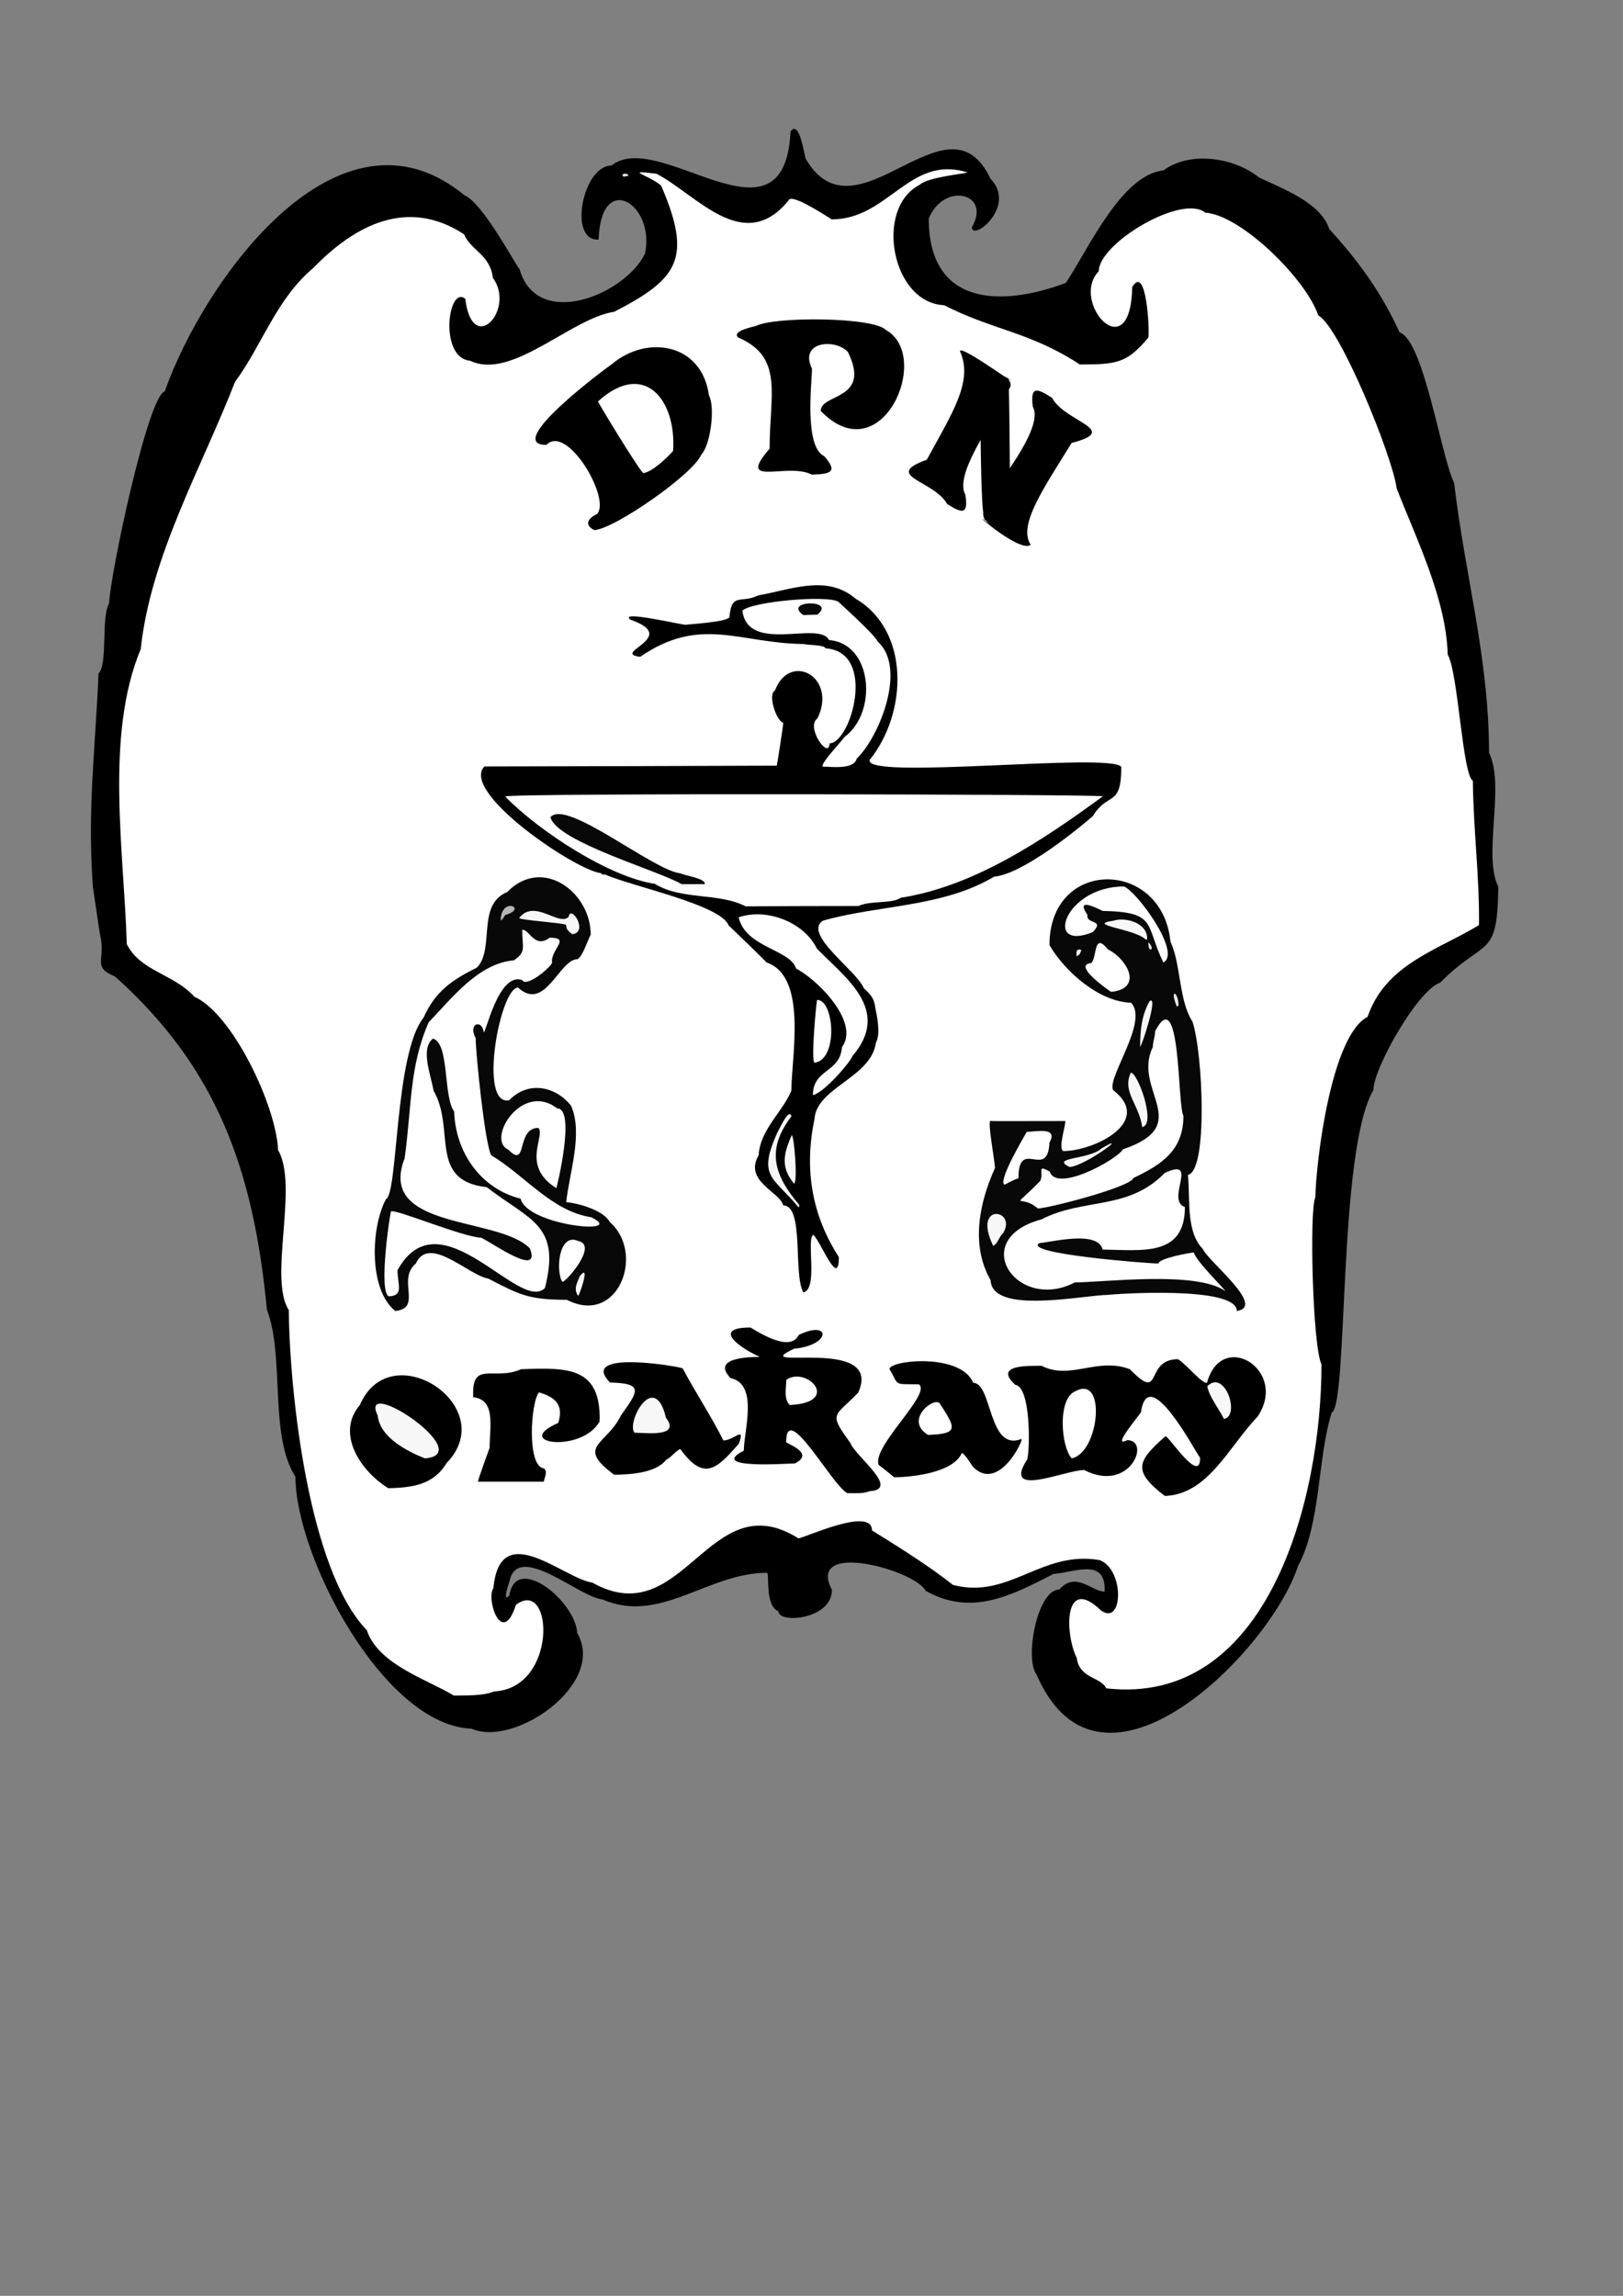
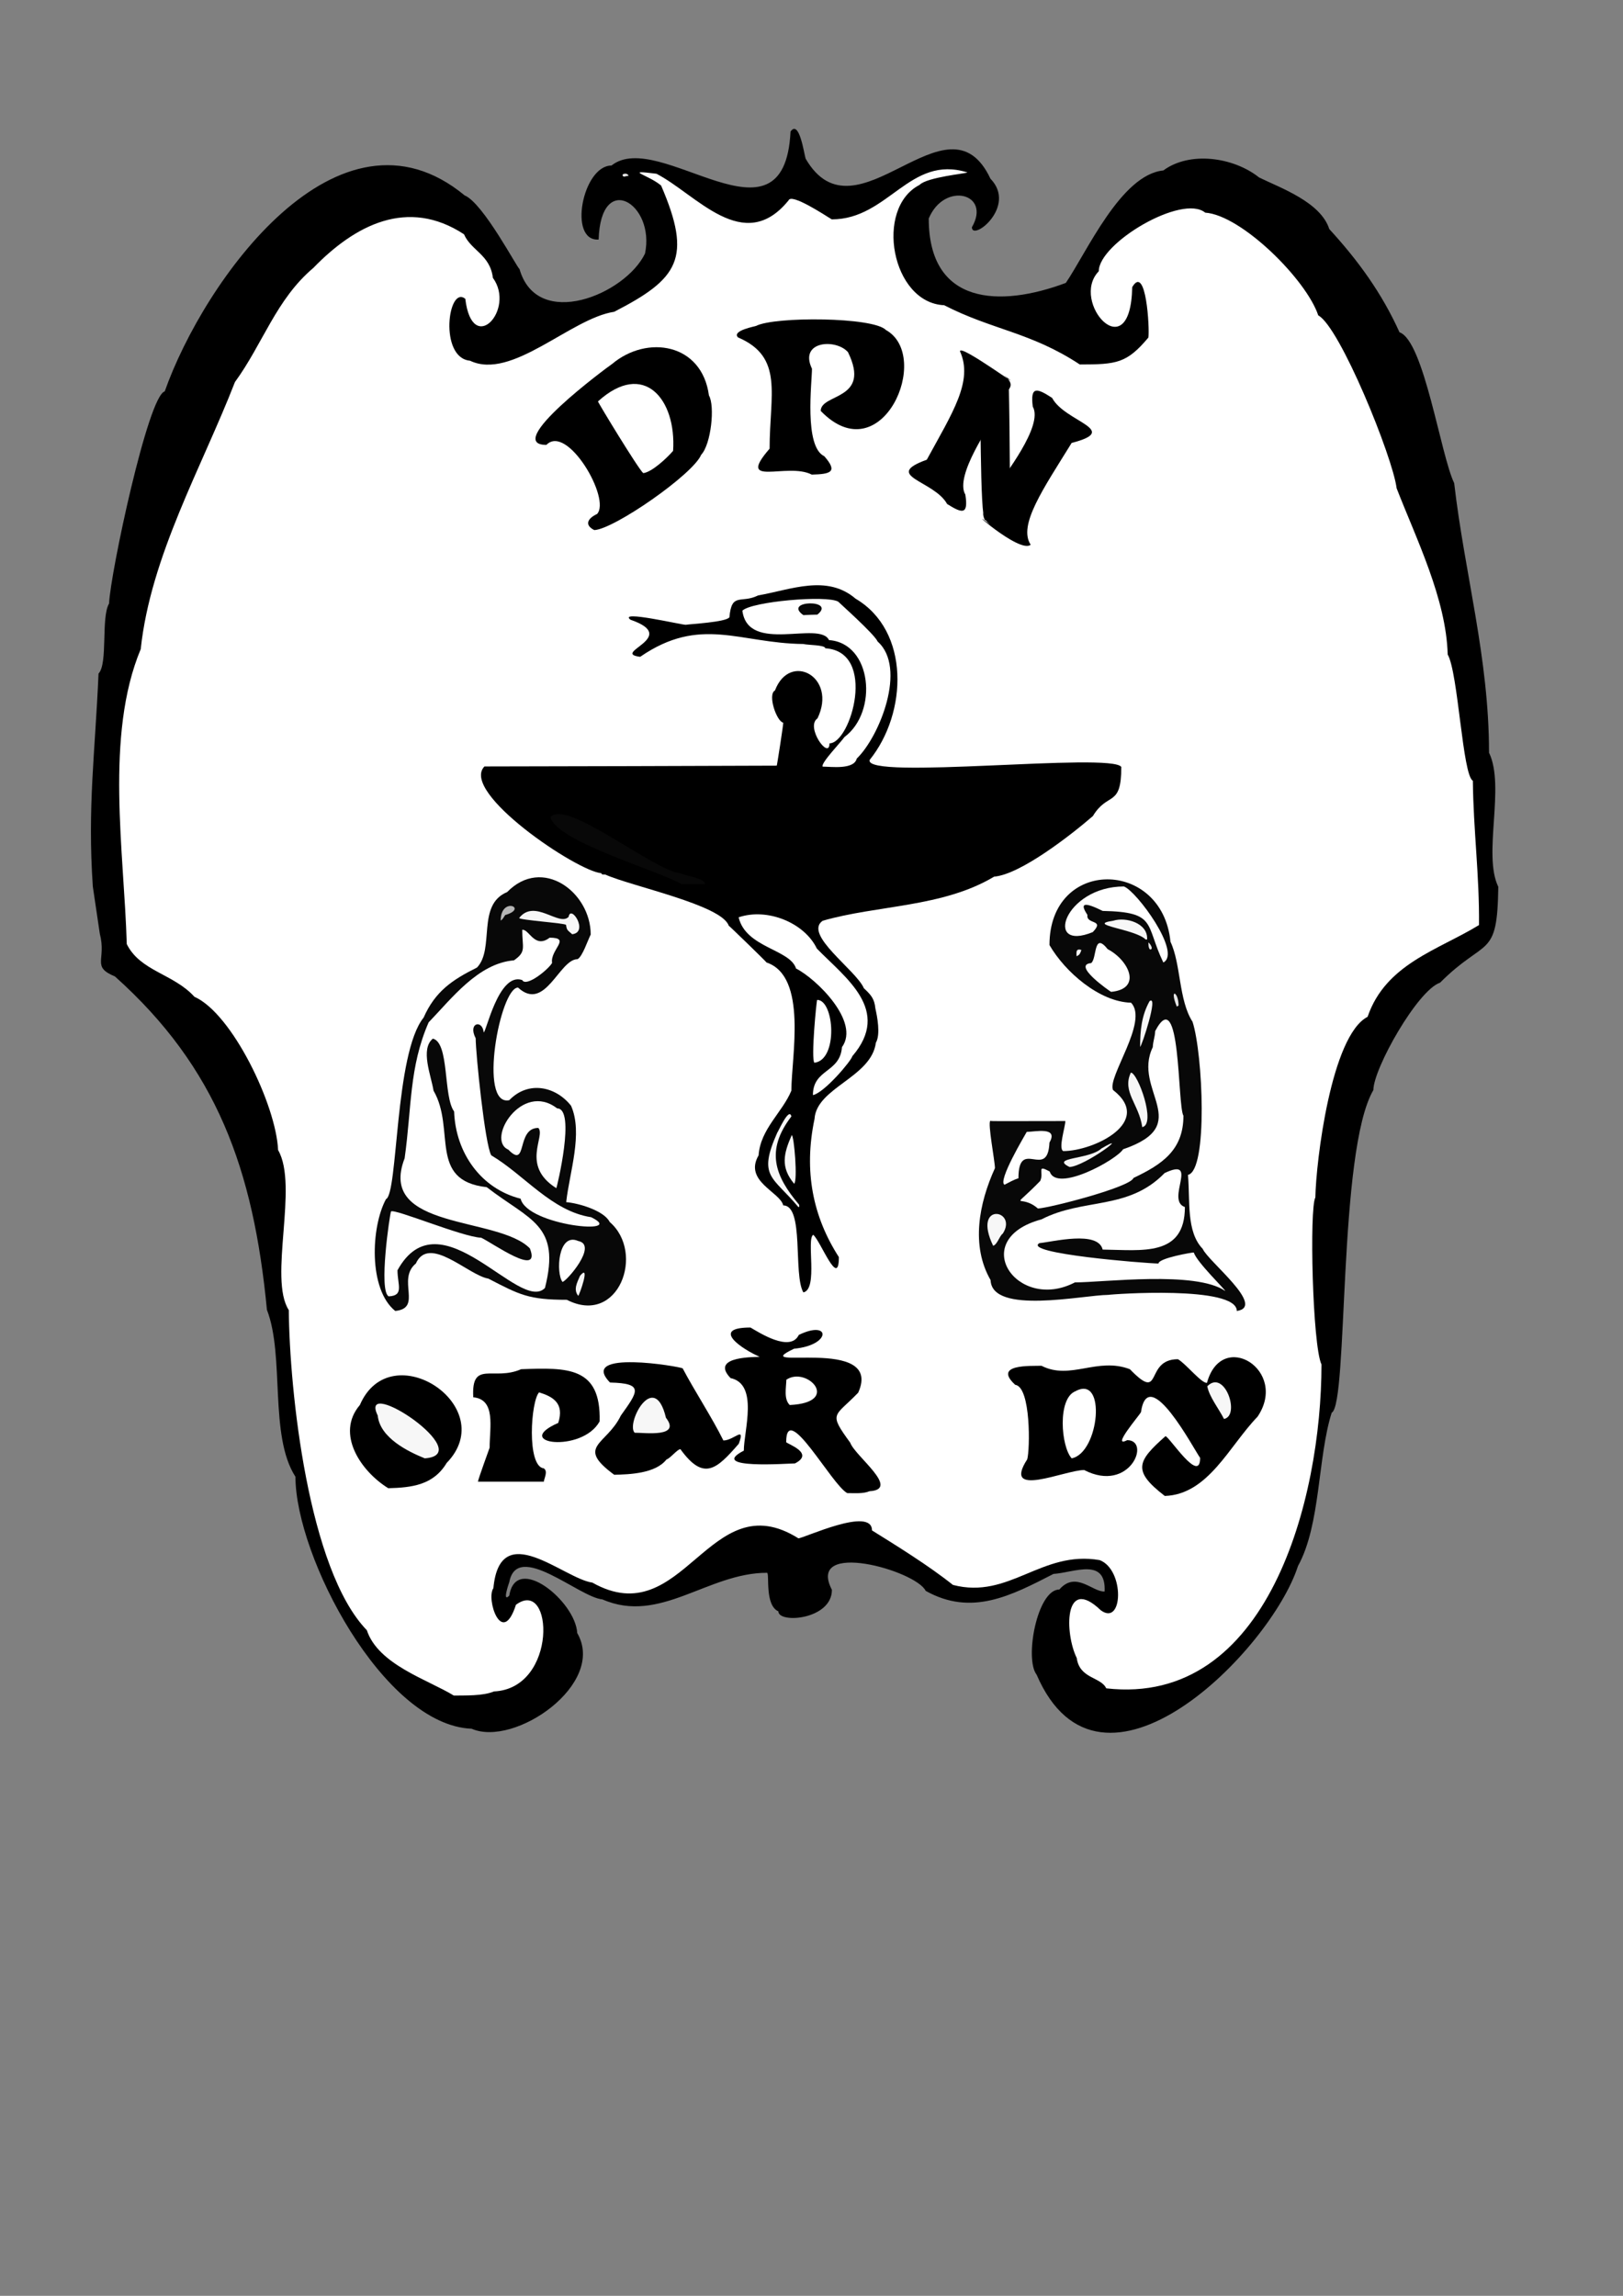
<svg xmlns="http://www.w3.org/2000/svg" xmlns:ns1="http://www.inkscape.org/namespaces/inkscape" xmlns:ns2="http://sodipodi.sourceforge.net/DTD/sodipodi-0.dtd" width="744.094" height="1052.362" id="svg2" ns1:label="Pozadí" version="1.1" ns1:version="0.48.2 r9819" ns2:docname="Nový dokument 2">
  <rect width="100%" height="100%" fill="#808080" stroke="none" />
  <defs id="defs3148" />
  <ns2:namedview id="base" pagecolor="#ffffff" bordercolor="#666666" borderopacity="1.0" ns1:pageopacity="0.0" ns1:pageshadow="2" ns1:zoom="0.35" ns1:cx="375" ns1:cy="520" ns1:document-units="px" ns1:current-layer="layer1" showgrid="false" ns1:window-width="1920" ns1:window-height="1150" ns1:window-x="-8" ns1:window-y="-8" ns1:window-maximized="1" />
  <g ns1:label="Vrstva 1" ns1:groupmode="layer" id="layer1">
    <g style="fill-rule:evenodd" id="g4135" transform="matrix(2.134,0,0,2.159,-458.813,-952.432)" ns1:export-filename="C:\Users\trca\Desktop\data\logo oslava DPN\DPN_razitko_Times.png" ns1:export-xdpi="126.85" ns1:export-ydpi="126.85">
      <path d="m 234.947,629.389 c -1.178,-16.871 0.491,-28.407 1.222,-45.233 2.061,-2.132 0.49,-11.884 2.266,-14.882 0.241,-6.21 8.369,-44.127 11.955,-45.028 8.36,-23.42 37.293,-63.746 64.442,-41.611 4.006,1.633 11.393,15.613 11.777,15.613 3.765,13.169 22.759,5.433 26.971,-3.283 2.23,-10.554 -9.511,-17.701 -9.966,-2.962 -6.62,0.455 -3.453,-15.711 2.757,-15.711 10.242,-8.092 37.15,19.307 38.471,-7.218 1.883,-2.65 2.926,4.809 3.239,5.755 10.876,18.504 30.495,-15.096 39.702,4.247 5.817,5.924 -3.979,13.418 -3.979,10.314 4.256,-7.244 -5.96,-9.752 -9.27,-1.847 0,18.37 15.229,18.932 29.451,13.668 4.568,-6.656 11.884,-23 20.948,-23.875 5.612,-4.113 15.015,-2.891 20.591,1.499 4.639,2.23 13.213,5.228 15.06,10.938 6.272,6.763 11.322,13.668 15.087,21.921 5.264,1.784 8.85,26.141 11.75,32.029 2.23,19.173 7.485,37.052 7.485,57.224 3.524,7.218 -1.392,21.644 1.99,28.478 -0.206,15.542 -2.65,10.59 -12.508,20.351 -4.845,1.606 -14.328,18.263 -14.328,22.795 -7.664,12.963 -5.362,66.735 -8.957,68.51 -3.06,9.555 -2.329,23.741 -7.244,32.556 -5.853,17.951 -42.414,54.539 -56.145,23.072 -2.65,-3.346 0.107,-18.093 4.88,-18.093 3.551,-4.042 7.182,0.598 9.725,0.42 0.348,-7.316 -6.593,-4.006 -10.983,-3.729 -9.091,4.604 -17.594,9.065 -27.461,3.595 -2.088,-4.327 -25.757,-10.911 -20.145,-0.214 0,6.343 -11.5,7.218 -11.5,4.568 -2.998,-1.32 -1.847,-8.047 -2.436,-8.19 -12.758,0 -22.965,11.009 -35.375,5.647 -4.987,-0.419 -18.299,-12.544 -20.003,-3.658 -0.107,0.276 -1.57,4.461 0,2.855 1.463,-9.1 14.248,1.222 14.596,7.949 6.343,10.769 -13.445,24.321 -22.688,20.315 -18.959,-0.732 -37.846,-36.633 -37.846,-53.495 -5.71,-8.717 -2.266,-25.614 -6.129,-35.446 -2.891,-29.799 -10.769,-51.434 -32.654,-70.777 -5.13,-2.097 -1.784,-3.488 -3.248,-9.065 l -1.499,-10.001 z" style="fill:#000000;fill-opacity:1;fill-rule:nonzero;stroke:none" id="path16" ns1:connector-curvature="0" />
      <path d="m 312.495,801.133 c -5.505,-3.346 -16.247,-6.558 -18.682,-13.873 -12.615,-12.892 -16.621,-50.917 -16.764,-67.957 -4.425,-6.727 2.159,-26.382 -2.302,-33.983 -0.419,-9.511 -9.859,-28.996 -17.977,-32.547 -4.461,-4.88 -11.643,-5.407 -14.534,-11.188 -0.562,-19.485 -4.737,-44.297 2.998,-62.622 2.123,-19.762 13.133,-38.622 20.244,-56.707 5.995,-8.119 8.824,-17.531 16.835,-24.223 8.957,-9.127 20.279,-14.98 32.377,-7.146 1.499,3.453 5.612,4.327 6.201,9.243 4.952,6.718 -4.425,16.826 -5.924,4.461 -3.729,-3.033 -5.71,12.544 1.008,13.133 8.957,4.256 21.609,-8.993 30.985,-10.385 13.766,-7.004 16.835,-11.322 10.073,-26.801 -2.685,-2.266 -8.333,-3.417 -1.008,-2.507 8.574,4.354 18.745,17.424 28.398,5.647 0.598,-1.535 7.673,3.069 9.27,4.042 12.205,0 16.728,-13.802 29.139,-9.966 -0.071,0.206 -8.717,1.008 -10.278,2.65 -9.725,4.943 -6.031,25.052 5.291,25.543 10.358,5.264 18.611,5.719 29.139,12.58 7.985,0 10.108,-0.276 14.739,-5.719 0.285,-1.874 -0.482,-15.747 -3.479,-10.697 -0.348,17.638 -13.525,3.105 -7.182,-3.381 0,-5.96 17.915,-16.479 22.867,-12.437 7.771,0.517 21.742,14.221 24.285,21.814 4.639,2.409 16.032,30.147 16.835,36.695 4.22,10.742 10.662,23.527 10.974,35.303 2.266,3.872 3.176,25.65 5.407,26.801 0.107,10.456 1.427,20.145 1.32,30.637 -8.743,5.3 -20.038,8.226 -23.937,19.485 -7.842,4.006 -11.081,30.736 -11.224,38.364 -1.294,2.23 -0.625,31.369 1.32,35.446 0,28.541 -11.464,72.695 -46.242,68.76 -1.187,-2.471 -5.719,-1.99 -6.343,-6.45 -2.578,-5.121 -2.828,-17.701 5.157,-10.135 4.809,3.551 5.192,-8.574 -0.214,-10.635 -12.544,-2.159 -19.405,8.404 -31.538,5.264 -5.326,-4.184 -12.125,-8.333 -17.389,-11.572 0,-5.192 -14.667,1.677 -15.818,1.677 -19.244,-11.955 -24.606,20.351 -44.261,9.404 -6.236,-0.865 -19.833,-13.9 -21.261,1.187 -1.642,2.23 1.847,12.722 4.845,3.524 8.047,-5.96 9.065,17.772 -4.737,18.397 -2.302,0.981 -6.245,0.839 -8.61,0.874 l 0,0 z" style="fill:#ffffff;fill-opacity:1;fill-rule:nonzero;stroke:none" id="path18" ns1:connector-curvature="0" />
      <path d="m 465.245,758.755 c -7.004,-5.335 -5.96,-7.352 0.143,-12.687 0.758,0 7.45,10.349 7.45,4.604 -1.356,-1.847 -11.152,-20.288 -12.714,-9.689 -0.455,0.803 -6.486,7.735 -2.962,5.924 5.192,0 0.589,11.357 -9.243,6.343 -4.14,0 -17.736,6.165 -12.232,-2.266 0.598,-1.918 0.839,-15.372 -2.578,-15.827 -4.907,-4.461 3.417,-3.97 5.647,-4.042 6.201,3.14 11.991,-1.918 18.994,0.732 7.182,7.325 2.998,-2.123 10.314,-2.123 1.642,0.874 5.094,5.192 6.245,5.014 3.167,-11.5 17.594,-2.677 10.867,7.182 -6.129,6.272 -10.59,16.523 -19.931,16.835 l 0,0 z" style="fill:#000000;fill-opacity:1;fill-rule:nonzero;stroke:none" id="path20" ns1:connector-curvature="0" />
      <path d="m 397.038,758.157 c -3.31,-1.668 -13.133,-19.824 -13.133,-10.831 0.17,0.384 6.236,2.329 1.883,4.523 -1.436,0 -18.861,1.294 -10.983,-2.712 0,-4.184 3.239,-14.114 -2.855,-15.408 -4.737,-4.88 6.201,-4.39 6.236,-4.532 -3.551,-1.499 -10.804,-6.201 -1.954,-6.201 1.784,1.008 8.538,5.371 10.385,1.57 6.87,-3.31 7.039,2.195 -1.008,2.926 -10.804,5.05 19.414,-3.033 13.766,9.341 -5.121,5.228 -6.477,4.149 -1.704,10.626 1.008,2.828 10.902,9.903 4.149,10.287 -1.436,0.589 -3.212,0.384 -4.782,0.41 z" style="fill:#000000;fill-opacity:1;fill-rule:nonzero;stroke:none" id="path22" ns1:connector-curvature="0" />
      <path d="m 298.416,757.113 c -5.888,-3.587 -11.366,-11.572 -6.103,-17.665 6.62,-15.194 30.388,0.348 18.647,12.303 -2.855,4.702 -7.459,5.228 -12.544,5.362 z" style="fill:#000000;fill-opacity:1;fill-rule:nonzero;stroke:none" id="path24" ns1:connector-curvature="0" />
      <path d="m 317.687,755.721 c -0.036,-0.313 2.436,-7.004 2.507,-7.218 0,-4.282 1.392,-10.242 -3.515,-10.697 -0.455,-8.012 4.39,-3.381 10.278,-5.96 9.93,-0.348 17.183,-0.589 16.871,11.081 -3.801,6.798 -19.102,4.746 -8.895,0.321 1.365,-4.184 -1.142,-5.576 -4.113,-6.486 -1.775,1.811 -2.712,15.72 1.017,16.14 0.937,0.625 0.071,2.088 0,2.819 l -14.15,0 z" style="fill:#000000;fill-opacity:1;fill-rule:nonzero;stroke:none" id="path26" ns1:connector-curvature="0" />
-       <path d="m 407.075,754.784 c 0,-0.071 -3.239,-2.614 -3.31,-2.614 -1.499,-3.908 11.5,-15.167 8.645,-17.112 -5.647,-0.107 -4.149,0.41 -6.308,-3.248 0.071,-1.882 15.301,-3.479 17.986,2.926 4.113,0 3.203,14.712 10.349,11.919 0.625,0 -4.916,11.536 -10.456,5.862 -0.419,-0.598 -1.713,-2.721 -2.338,-2.9 -1.811,4.256 -10.902,5.166 -14.569,5.166 l 0,0 z" style="fill:#000000;fill-opacity:1;fill-rule:nonzero;stroke:none" id="path28" ns1:connector-curvature="0" />
      <path d="m 346.96,754.258 c -8.431,-6.138 -1.642,-6.272 1.427,-12.58 3.694,-5.121 5.059,-6.834 -2.329,-7.004 -7.013,-7.111 15.229,-3.381 15.613,-2.998 2.543,4.773 6.334,10.483 8.743,15.301 2.266,0 4.773,-3.283 3.31,0.696 -4.809,5.469 -7.53,7.976 -12.544,1.151 -0.66,0 -2.123,1.909 -2.998,2.195 -2.337,2.962 -7.878,3.167 -11.224,3.239 l 0,0 z" style="fill:#000000;fill-opacity:1;fill-rule:nonzero;stroke:none" id="path30" ns1:connector-curvature="0" />
      <path d="m 306.258,750.77 c -3.488,-1.392 -9.627,-4.318 -10.108,-9.091 -4.363,-8.85 21.707,8.288 10.108,9.091 z" style="fill:#f7f7f7;fill-opacity:1;fill-rule:nonzero;stroke:none" id="path32" ns1:connector-curvature="0" />
      <path d="m 445.242,750.77 c -2.302,-2.471 -3.105,-12.714 0.803,-14.248 6.754,-3.658 5.121,13.097 -0.803,14.248 z" style="fill:#ffffff;fill-opacity:1;fill-rule:nonzero;stroke:none" id="path34" ns1:connector-curvature="0" />
      <path d="m 414.364,745.791 c -5.335,-3.274 1.704,-8.44 2.614,-6.558 3.381,5.157 4.042,6.343 -2.614,6.558 z" style="fill:#ffffff;fill-opacity:1;fill-rule:nonzero;stroke:none" id="path36" ns1:connector-curvature="0" />
      <path d="m 351.349,745.336 c -1.945,-1.954 4.22,-13.561 6.727,-3.176 3.346,4.256 -4.63,3.14 -6.727,3.176 z" style="fill:#f7f7f7;fill-opacity:1;fill-rule:nonzero;stroke:none" id="path38" ns1:connector-curvature="0" />
      <path d="m 477.967,742.41 c -1.08,-2.123 -3.176,-4.711 -3.595,-6.941 3.729,-3.756 7.182,6.245 3.595,6.941 z" style="fill:#f7f7f7;fill-opacity:1;fill-rule:nonzero;stroke:none" id="path40" ns1:connector-curvature="0" />
      <path d="m 384.672,739.448 c -1.329,-1.258 -0.767,-3.658 -0.732,-5.371 4.425,-2.962 11.919,4.845 0.732,5.371 z" style="fill:#ffffff;fill-opacity:1;fill-rule:nonzero;stroke:none" id="path42" ns1:connector-curvature="0" />
      <path d="m 299.915,719.481 c -5.79,-4.604 -5.228,-17.817 -1.99,-23.741 2.614,-1.115 1.847,-30.941 8.083,-38.542 2.507,-5.612 6.21,-8.047 11.464,-10.626 3.872,-3.979 -0.133,-13.32 6.486,-16.032 7.566,-7.673 17.951,0.036 17.951,9.02 -0.634,1.222 -1.784,4.711 -2.828,5.228 -3.935,0 -6.968,11.331 -12.785,6.031 -3.872,0 -8.61,25.338 -1.883,23.91 4.113,-4.22 10.001,-2.926 13.276,1.187 2.614,5.853 -0.348,14.15 -1.044,20.458 2.578,0.206 8.119,1.775 9.341,4.211 7.7,6.558 1.882,22.171 -9.207,16.523 -8.253,0 -10.171,-1.08 -16.862,-4.497 -4.291,-0.696 -12.722,-9.412 -15.577,-3.203 -4.149,3.381 1.499,9.475 -4.425,10.073 l 0,0 z" style="fill:#080808;fill-opacity:1;fill-rule:nonzero;stroke:none" id="path44" ns1:connector-curvature="0" />
      <path d="m 480.715,719.481 c 0,-5.478 -26.935,-3.56 -27.595,-3.417 -5.442,0.036 -25.026,4.282 -25.302,-3.14 -4.256,-7.28 -2.516,-16.273 0.937,-23.768 0,-1.463 -1.57,-9.448 -1.008,-10.037 0.517,0.071 0.517,0.071 16.131,0.036 0,1.258 -1.561,5.853 -0.446,6.379 6.513,0 19.548,-6.174 10.697,-12.963 -1.329,-2.65 7.735,-14.605 3.863,-18.539 -6.789,-0.178 -14.177,-6.522 -17.522,-12.241 0,-18.602 24.249,-18.361 25.998,-0.696 2.266,4.711 1.74,12.41 4.737,16.978 2.23,6.727 3.346,31.61 -0.981,32.511 0.491,5.505 -0.41,12.062 3.176,15.72 1.151,2.65 13.695,12.267 7.316,13.177 l 0,0 z" style="fill:#080808;fill-opacity:1;fill-rule:nonzero;stroke:none" id="path46" ns1:connector-curvature="0" />
      <path d="m 298.514,716.376 c -2.23,-1.115 0.25,-17.531 0.491,-18.022 0.732,-0.66 15.408,5.442 19.378,5.576 2.436,1.115 12.963,8.61 10.456,2.266 -6.798,-6.897 -32.904,-3.827 -26.908,-19.128 1.535,-10.769 0.946,-19.307 5.157,-28.862 4.845,-4.943 10.599,-12.544 18.334,-13.169 2.721,-1.882 1.775,-2.614 1.775,-6.486 1.499,-0.17 2.65,4.113 5.888,1.677 4.746,0 0.071,2.543 0.527,5.362 -0.767,1.365 -5.576,5.228 -6.415,3.631 -5.121,-1.749 -7.842,11.527 -8.288,11.081 -0.25,-2.721 -3.453,-2.061 -1.713,1.285 0,3.176 1.99,22.554 3.346,24.847 7.146,4.184 12.963,11.857 21.466,13.142 8.021,3.872 -13.731,1.847 -15.158,-3.934 -8.467,-2.097 -13.972,-9.689 -14.284,-18.513 -2.373,-3.203 -0.981,-14.596 -4.568,-15.47 -2.757,2.23 -0.383,7.807 0.143,11.045 4.809,8.19 -1.222,19.102 11.429,20.493 9.305,7.111 15.961,7.914 12.508,21.403 -5.398,5.505 -22.545,-20.11 -31.681,-3.765 0,3.069 1.463,5.398 -1.883,5.54 l 0,0 z" style="fill:#ffffff;fill-opacity:1;fill-rule:nonzero;stroke:none" id="path48" ns1:connector-curvature="0" />
      <path d="m 339.224,716.269 c -1.08,-1.356 -0.241,-2.784 0.383,-4.247 2.364,-2.828 -0.178,4.247 -0.383,4.247 z" style="fill:#f7f7f7;fill-opacity:1;fill-rule:nonzero;stroke:none" id="path50" ns1:connector-curvature="0" />
      <path d="m 387.598,715.537 c -2.23,-3.765 0.241,-18.468 -4.327,-18.468 -0.66,-2.864 -8.538,-5.121 -5.291,-10.635 0.383,-5.576 5.121,-9.127 7.039,-13.731 0,-7.137 3.551,-24.249 -5.335,-27.211 0,-0.107 -8.012,-7.807 -8.119,-7.807 -1.499,-4.434 -21.082,-8.404 -26.56,-10.876 -0.348,0 -0.803,0.071 -0.803,-0.276 -5.121,-0.321 -30.486,-17.183 -25.124,-22.661 20.913,-0.029 41.852,-0.098 62.8,-0.169 0.071,-0.071 1.463,-8.957 1.392,-9.127 -1.427,-0.25 -3.408,-5.995 -1.775,-6.834 3.176,-8.297 13.454,-2.926 9.136,5.924 -2.685,1.811 2.578,8.993 2.578,5.3 4.595,0 10.314,-19.485 -0.91,-20.181 0,-0.732 -3.801,-0.66 -4.702,-0.91 -13.731,-0.134 -22.099,-6.094 -35.063,2.721 -6.477,-0.803 8.815,-4.149 -2.088,-7.878 -2.721,-2.088 10.902,1.08 11.884,1.08 0.901,-0.169 8.672,-0.553 9.377,-1.597 0.482,-5.407 2.507,-2.828 6.165,-4.639 7.075,-1.222 14.774,-4.532 20.948,0.696 11.705,6.798 11.179,24.223 3.024,34.224 -1.427,4.363 52.032,-1.668 54.057,1.499 0,8.717 -2.891,5.157 -6.103,10.421 -4.559,3.908 -15.542,12.41 -21.216,12.865 -11.054,6.549 -25.133,6.022 -36.838,9.368 -4.22,2.9 7.209,10.492 8.85,14.328 1.463,1.356 2.266,2.159 2.471,4.282 0.384,1.677 1.151,5.505 0.107,7.289 -0.981,7.387 -12.758,9.511 -13.177,16.166 -2.364,11.117 -0.348,20.77 5.228,29.344 0,6.834 -3.899,-3.381 -5.505,-4.737 -1.535,0.91 1.115,11.536 -2.123,12.232 l 0,0 z" style="fill:#000000;fill-opacity:1;fill-rule:nonzero;stroke:none" id="path52" ns1:connector-curvature="0" />
      <path d="m 478.208,715.225 c -6.308,-4.318 -26.105,-1.811 -32.27,-1.811 -12.482,6.415 -23.179,-9.136 -7.182,-13.383 9.029,-4.604 18.611,-1.847 26.453,-9.832 7.601,-3.551 0.107,5.79 4.354,7.218 0,10.626 -9.234,9.127 -17.665,9.029 -1.008,-4.113 -10.733,-1.642 -13.597,-1.365 -3.729,2.195 22.724,4.291 25.588,4.327 0,-1.151 7.423,-2.409 7.592,-2.337 0.597,2.016 6.968,8.083 6.727,8.155 l 0,0 z" style="fill:#ffffff;fill-opacity:1;fill-rule:nonzero;stroke:none" id="path54" ns1:connector-curvature="0" />
      <path d="m 335.843,713.307 c -1.427,-1.811 -1.008,-10.59 3.381,-8.681 4.354,0.839 -2.614,8.681 -3.381,8.681 z" style="fill:#ffffff;fill-opacity:1;fill-rule:nonzero;stroke:none" id="path56" ns1:connector-curvature="0" />
      <path d="m 428.371,705.643 c -4.604,-9.448 5.371,-7.708 2.088,-2.614 -0.758,0.553 -1.178,2.329 -2.088,2.614 z" style="fill:#f7f7f7;fill-opacity:1;fill-rule:nonzero;stroke:none" id="path58" ns1:connector-curvature="0" />
      <path d="m 437.989,697.73 c -3.934,-3.381 -6.201,0.937 0.49,-5.853 0.874,-1.811 -0.91,-3.622 2.052,-1.99 1.463,4.532 14.328,-2.471 15.756,-4.737 15.506,-5.228 1.883,-12.508 6.379,-21.68 0.071,-1.392 0.455,-2.052 0.517,-3.417 5.549,-10.421 4.746,15.756 6.067,17.986 0,7.28 -4.568,10.314 -10.733,13.204 -0.589,1.918 -17.879,6.343 -20.529,6.486 l 0,0 z" style="fill:#ffffff;fill-opacity:1;fill-rule:nonzero;stroke:none" id="path60" ns1:connector-curvature="0" />
      <path d="m 386.519,697.417 c -5.514,-6.558 -8.788,-6.343 -4.532,-15.792 0.107,0 2.543,-5.576 3.033,-3.444 -5.612,7.244 -3.56,12.651 1.668,18.745 0,0.25 0.143,0.491 -0.17,0.491 z" style="fill:#f7f7f7;fill-opacity:1;fill-rule:nonzero;stroke:none" id="path62" ns1:connector-curvature="0" />
      <path d="m 334.523,693.411 c -7.744,-4.809 -2.204,-11.117 -3.872,-12.794 -4.845,0 -2.23,8.886 -6.45,4.604 -4.845,-2.061 2.9,-14.569 10.492,-8.752 4.077,0 -0.071,16.835 -0.17,16.942 z" style="fill:#ffffff;fill-opacity:1;fill-rule:nonzero;stroke:none" id="path64" ns1:connector-curvature="0" />
      <path d="m 430.815,692.68 c -1.535,-0.767 4.39,-10.528 4.773,-11.224 1.74,0 6.897,-1.187 4.88,2.266 -0.383,8.155 -6.665,-1.258 -6.665,7.592 -1.008,0.285 -2.088,0.91 -2.989,1.365 z" style="fill:#ffffff;fill-opacity:1;fill-rule:nonzero;stroke:none" id="path66" ns1:connector-curvature="0" />
      <path d="m 385.609,692.466 c -2.962,-3.515 -2.266,-6.379 -0.517,-10.314 0.517,0 1.32,9.796 0.517,10.314 z" style="fill:#f7f7f7;fill-opacity:1;fill-rule:nonzero;stroke:none" id="path68" ns1:connector-curvature="0" />
      <path d="m 444.787,688.915 c -4.318,-2.097 4.247,-1.535 6.861,-3.943 6.691,-3.863 -3.479,3.765 -6.861,3.943 z" style="fill:#f7f7f7;fill-opacity:1;fill-rule:nonzero;stroke:none" id="path70" ns1:connector-curvature="0" />
      <path d="m 460.4,680.448 c -0.696,-4.916 -4.39,-7.494 -2.445,-11.572 1.472,0 5.514,10.974 2.445,11.572 z" style="fill:#f7f7f7;fill-opacity:1;fill-rule:nonzero;stroke:none" id="path72" ns1:connector-curvature="0" />
      <path d="m 389.65,673.65 c 0,-5.612 5.826,-4.675 6.236,-10.18 3.979,-5.398 -5.54,-14.534 -9.859,-16.693 -1.294,-4.113 -10.804,-4.39 -12.339,-10.876 6.236,-2.088 14.186,1.222 16.8,6.629 6.129,6.236 16.14,13.061 7.628,22.858 -0.241,1.008 -5.987,7.735 -8.467,8.262 z" style="fill:#ffffff;fill-opacity:1;fill-rule:nonzero;stroke:none" id="path74" ns1:connector-curvature="0" />
      <path d="m 389.963,666.78 c -0.767,-0.803 0.455,-13.24 0.598,-13.347 3.694,0 4.568,12.758 -0.598,13.347 z" style="fill:#ffffff;fill-opacity:1;fill-rule:nonzero;stroke:none" id="path76" ns1:connector-curvature="0" />
      <path d="m 459.945,663.398 c 0,-3.444 0.312,-6.656 2.025,-9.689 2.016,-1.526 -1.713,9.689 -2.025,9.689 z" style="fill:#f7f7f7;fill-opacity:1;fill-rule:nonzero;stroke:none" id="path78" ns1:connector-curvature="0" />
      <path d="m 467.823,654.86 c -1.677,-4.077 0.384,-3.167 0.384,-0.241 -0.107,0.107 -0.241,0.178 -0.384,0.241 z" style="fill:#e6e6e6;fill-opacity:1;fill-rule:nonzero;stroke:none" id="path80" ns1:connector-curvature="0" />
      <path d="m 453.709,651.729 c -0.348,-0.178 -8.467,-5.755 -4.291,-6.103 1.294,-0.972 0.455,-6.798 3.56,-2.962 4.532,2.338 7.494,8.431 0.732,9.065 z" style="fill:#ffffff;fill-opacity:1;fill-rule:nonzero;stroke:none" id="path82" ns1:connector-curvature="0" />
      <path d="m 464.932,645.492 c -3.979,-8.128 -1.258,-10.706 -13.035,-10.947 -3.765,-1.847 -5.094,-1.847 -3.274,0.839 -0.321,2.123 3.863,0.865 1.151,3.658 -10.67,4.318 -6.103,-9.689 6.691,-9.689 2.748,1.008 12.473,14.114 8.467,16.14 l 0,0 z" style="fill:#ffffff;fill-opacity:1;fill-rule:nonzero;stroke:none" id="path84" ns1:connector-curvature="0" />
      <path d="m 446.286,644.163 c 0,-0.696 -0.241,-1.74 1.044,-1.32 -0.276,0.732 -0.348,1.044 -1.044,1.32 z" style="fill:#f7f7f7;fill-opacity:1;fill-rule:nonzero;stroke:none" id="path86" ns1:connector-curvature="0" />
      <path d="m 462.068,642.736 c -0.383,-0.384 -0.312,-1.008 -0.348,-1.499 0.419,0.277 1.187,1.499 0.348,1.499 z" style="fill:#e6e6e6;fill-opacity:1;fill-rule:nonzero;stroke:none" id="path88" ns1:connector-curvature="0" />
      <path d="m 461.132,640.612 c -2.195,-2.23 -13.07,-3.105 -6.968,-3.979 2.614,-0.865 7.521,0.455 7.28,3.979 l -0.313,0 0,0 z" style="fill:#f7f7f7;fill-opacity:1;fill-rule:nonzero;stroke:none" id="path90" ns1:connector-curvature="0" />
      <path d="m 337.931,639.497 c -1.044,-0.91 -1.151,-0.839 -1.32,-1.99 -0.312,-0.384 -9.966,-1.008 -10.073,-1.463 3.31,-4.184 8.574,1.883 10.626,-0.241 0.455,-2.757 4.398,3.274 0.767,3.694 l 0,0 z" style="fill:#f7f7f7;fill-opacity:1;fill-rule:nonzero;stroke:none" id="path92" ns1:connector-curvature="0" />
      <path d="m 322.567,636.597 c 0,-5.219 6.058,-2.614 0.972,-1.178 -0.348,0.482 -0.491,0.901 -0.972,1.178 z" style="fill:#b5b5b5;fill-opacity:1;fill-rule:nonzero;stroke:none" id="path94" ns1:connector-curvature="0" />
-       <path d="m 375.188,633.573 c -5.746,-2.962 -13.766,-1.258 -19.512,-4.782 -9.689,-1.392 -24.883,-11.152 -32.136,-18.539 0,-0.767 128.393,-0.482 128.393,-0.036 -12.83,9.27 -27.604,19.102 -43.422,21.537 -1.713,1.294 -6.691,0.562 -9.065,1.749 -8.047,0 -16.175,0.036 -24.258,0.071 l 0,0 z" style="fill:#ffffff;fill-opacity:1;fill-rule:nonzero;stroke:none" id="path96" ns1:connector-curvature="0" />
      <path d="m 361.422,628.862 c -4.737,-2.819 -26.872,-9.02 -28.157,-14.212 3.346,-4.015 22.197,11.393 27.916,11.911 1.044,0.527 5.505,1.088 5.228,2.302 l -4.987,0 z" style="fill:#080808;fill-opacity:1;fill-rule:nonzero;stroke:none" id="path98" ns1:connector-curvature="0" />
      <path d="m 391.747,603.908 c -0.526,-0.66 4.14,-5.433 4.666,-6.272 7.28,-5.326 5.96,-19.931 -3.31,-20.591 -2.025,-4.22 -17.389,2.998 -18.611,-6.245 1.954,-1.945 18.156,-3.346 20.6,-1.909 0,0.064 7.771,6.861 8.467,8.467 6.343,5.576 0.383,20.208 -4.497,24.847 -0.589,2.409 -5.576,1.704 -7.316,1.704 l 0,0 z" style="fill:#ffffff;fill-opacity:1;fill-rule:nonzero;stroke:none" id="path100" ns1:connector-curvature="0" />
      <path d="m 387.598,571.745 c -4.604,-3.203 7.244,-3.417 2.998,-0.107 -1.017,0 -2.025,0.071 -2.998,0.107 z" style="fill:#080808;fill-opacity:1;fill-rule:nonzero;stroke:none" id="path102" ns1:connector-curvature="0" />
      <path d="m 342.677,553.687 c -2.302,-1.142 -1.258,-2.578 0.589,-3.408 3.069,-3.176 -6.415,-19.244 -10.876,-14.676 -9.511,0 12.928,-16.38 14.114,-17.183 7.494,-6.236 19.307,-4.425 20.806,6.691 1.329,2.23 0.455,10.385 -1.668,12.589 -1.713,4.14 -18.789,15.854 -22.965,15.988 l 0,0 z" style="fill:#000000;fill-opacity:1;fill-rule:nonzero;stroke:none" id="path106" ns1:connector-curvature="0" />
      <path d="m 389.409,541.911 c -5.264,-2.685 -16.452,2.891 -9.065,-5.505 0,-11.536 3.105,-19.449 -6.789,-23.625 -1.436,-1.472 3.899,-2.373 3.899,-2.445 3.97,-2.016 25.159,-1.918 27.881,0.874 10.037,5.54 -0.91,30.53 -14.007,17.183 0,-3.765 10.938,-2.204 5.853,-12.482 -2.614,-2.926 -10.599,-2.373 -7.735,3.524 0,2.855 -1.749,16.55 2.65,18.575 2.998,3.381 1.32,3.792 -2.685,3.899 z" style="fill:#000000;fill-opacity:1;fill-rule:nonzero;stroke:none" id="path108" ns1:connector-curvature="0" />
      <path d="m 353.196,541.598 c -1.08,-0.91 -9.787,-15.087 -9.725,-15.229 9.867,-8.85 16.871,-0.455 16.14,10.492 -1.285,1.499 -4.568,4.532 -6.415,4.737 z" style="fill:#ffffff;fill-opacity:1;fill-rule:nonzero;stroke:none" id="path110" ns1:connector-curvature="0" />
      <path d="m 349.047,478.655 c -0.937,-0.446 0.562,-1.08 1.017,-0.206 -0.312,0.071 -0.66,0.143 -1.017,0.206 z" style="fill:#e6e6e6;fill-opacity:1;fill-rule:nonzero;stroke:none" id="path112" ns1:connector-curvature="0" />
      <g style="fill-rule:evenodd" id="g3298" transform="matrix(0.04,0.019,-0.021,0.036,119.775,234.978)">
        <path ns1:connector-curvature="0" style="fill:#000000;fill-opacity:1;fill-rule:evenodd" class="fil0" d="m 9423.67,3725.675 c -111.677,-80.125 -342.734,16.043 -192.915,-159.467 -6.215,-273.849 5.668,-465.608 -122.261,-573.445 -31.312,-39.218 416.773,50.767 243.165,11.636 104.508,29.852 17.828,72.281 60.755,188.119 1.548,68.222 -27.544,387.471 65.129,449.395 64.561,89.263 30.012,93.602 -53.873,83.761 z" id="path3292" ns2:nodetypes="ccccccc" />
        <path ns1:connector-curvature="0" style="fill:#000000;fill-opacity:1;fill-rule:evenodd" class="fil0" d="m 9607.95,3002.666 c 111.416,82.972 370.783,-6.858 191.349,164.519 -8.07,275.736 -26.54,499.423 74.391,561.15 -23.318,68.945 -396.891,-45.087 -219.164,-2.08 -106.655,-32.226 -24.84,-69.299 -63.162,-186.777 2.01,-68.692 49.052,-389.382 -43.646,-453.639 -62.135,-91.184 -26.124,-94.83 60.232,-83.174 z" id="path3294" ns2:nodetypes="ccccccc" />
        <path ns1:connector-curvature="0" style="fill:#000000;fill-opacity:1;fill-rule:evenodd" class="fil0" d="m 9384.121,3020.172 c 152.891,277.448 331.929,619.289 331.929,619.289 40.908,20.538 -92.852,76.321 -92.852,76.321 -26.074,10.177 -339.508,-606.465 -362.003,-626.55 z" id="path3296" ns2:nodetypes="ccccc" ns1:transform-center-x="12.455342" ns1:transform-center-y="52.199517" />
      </g>
    </g>
  </g>
</svg>